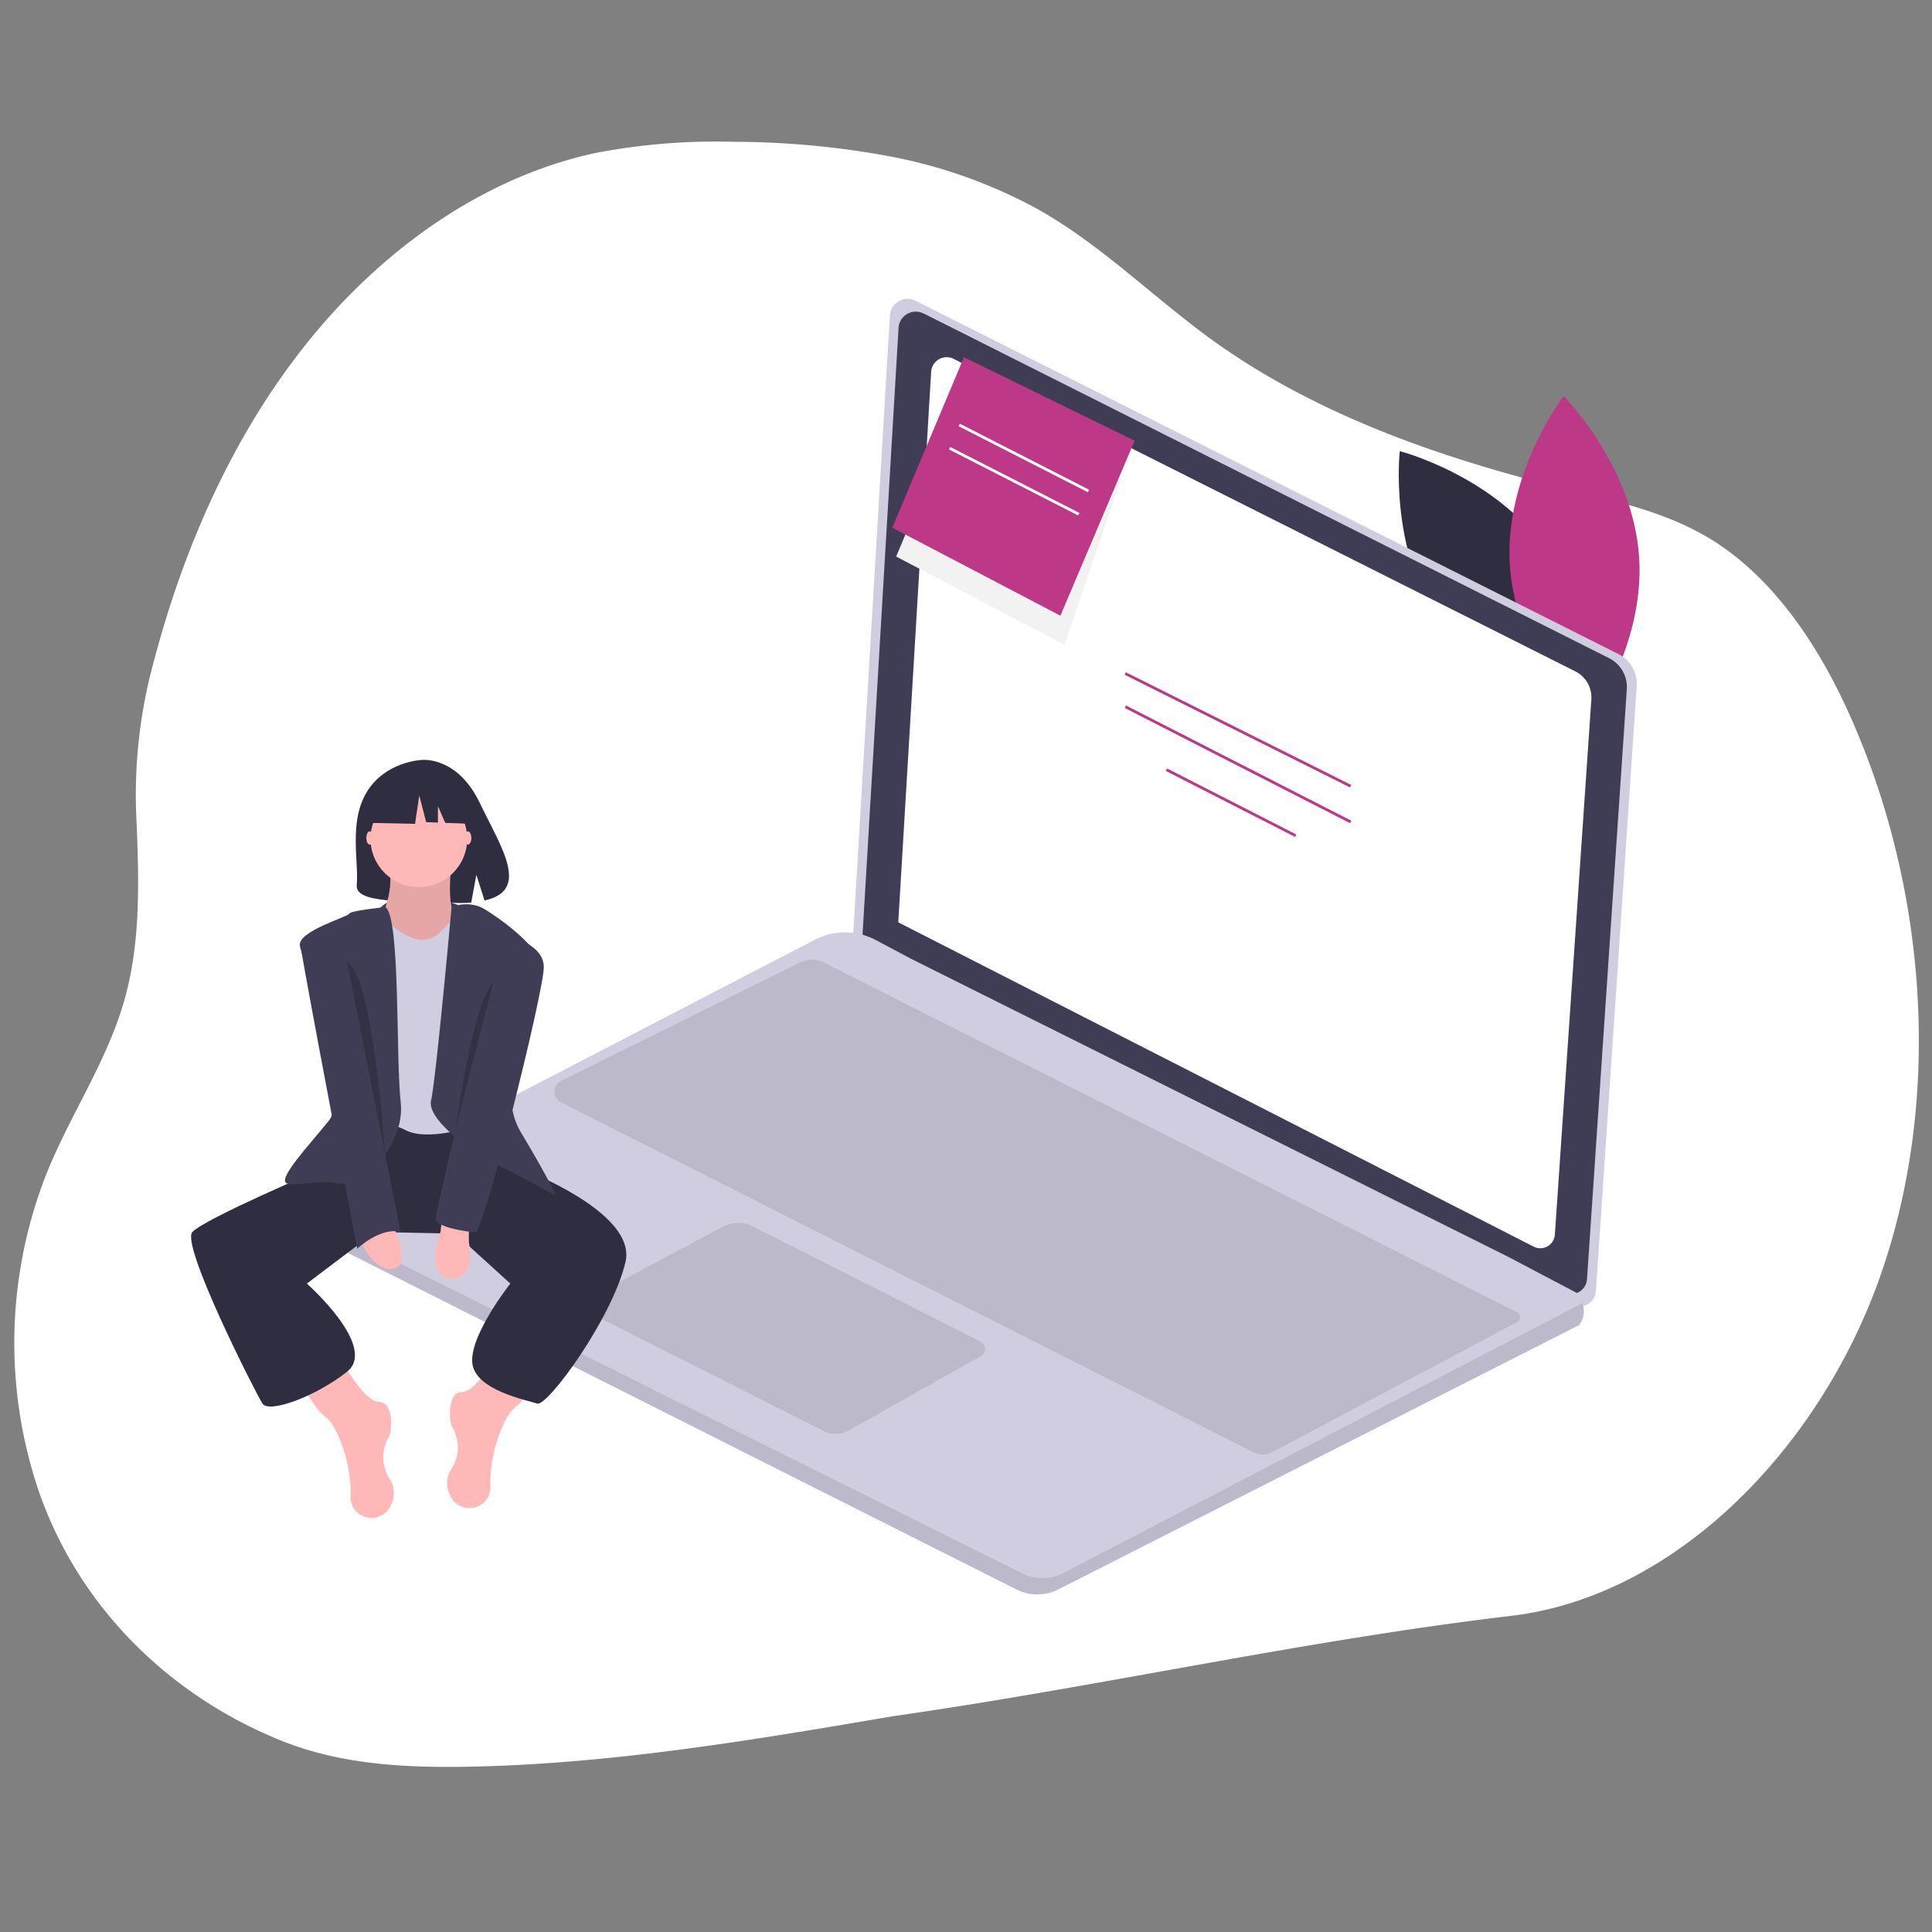
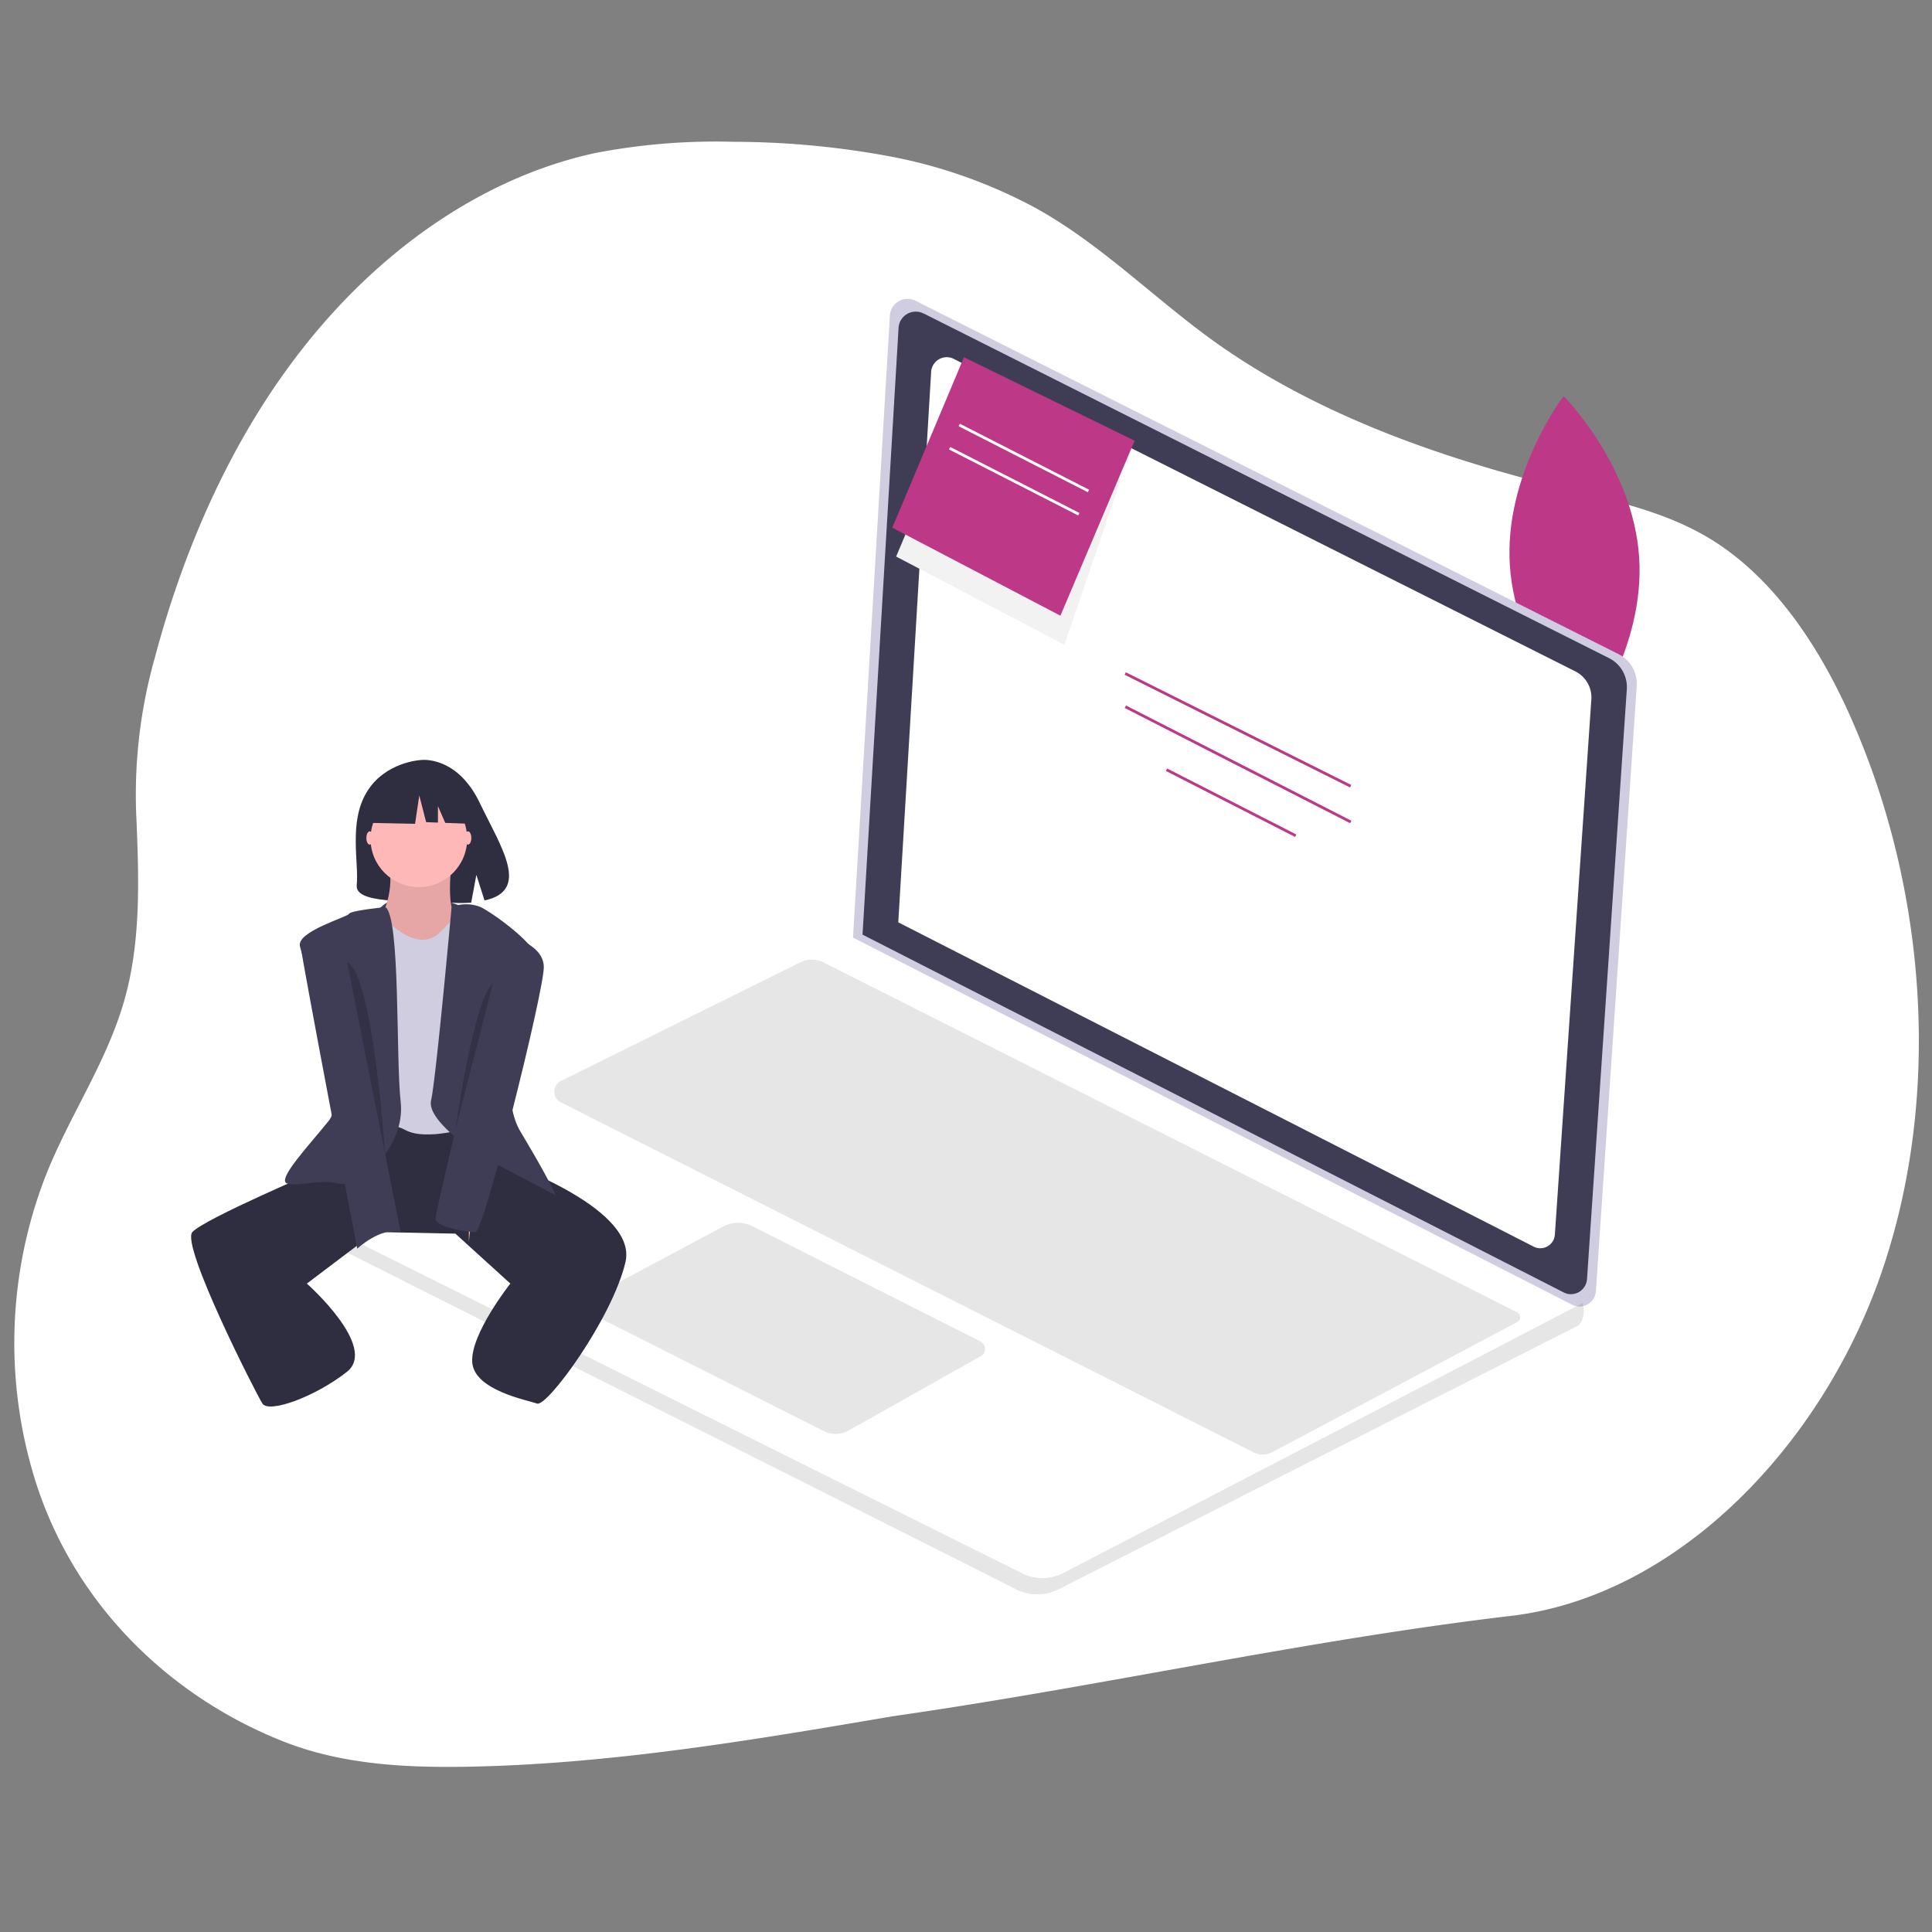
<svg xmlns="http://www.w3.org/2000/svg" id="レイヤー_2" data-name="レイヤー 2" viewBox="0 0 265 265">
  <rect x="0" y="0" width="265" height="265" fill="#808080" stroke="none" />
  <defs>
    <style>.cls-1{fill:#fff;}.cls-2{fill:#2f2e41;}.cls-3{fill:#be3888;}.cls-4{fill:#d0cde1;}.cls-5{fill:#3f3d56;}.cls-6,.cls-8{isolation:isolate;}.cls-6{opacity:0.1;}.cls-7{fill:#ffb8b8;}.cls-8{opacity:0.2;}.cls-9{fill:#f2f2f2;}</style>
  </defs>
  <g id="グループ_9" data-name="グループ 9">
    <path id="パス_185" data-name="パス 185" class="cls-1" d="M121.52,21.35a68.81,68.81,0,0,1,20.58,7.21c9.05,5,16.53,12.69,25,18.67,14.5,10.2,31.87,16,48.36,20,6.59,1.61,13.25,3.1,19.18,6.72,9.06,5.55,15.54,15.61,20,26.27,9.88,23.42,11.68,51.82,2.89,75.86-8.59,23.35-28.22,43.09-50.53,45.59-28.16,3.34-56.3,9.7-84.5,13.73-19.59,3.34-39.25,6.65-59,6.94-8.23.11-16.68-.36-24.52-3.43-14.73-5.78-28-17.7-33.78-34.72a63.28,63.28,0,0,1,1.13-43.08c3.29-8.26,8.41-15.55,10.81-24.21,2.16-7.83,1.92-16.09,1.59-24.19A69.12,69.12,0,0,1,21.2,90.35c3.9-14.71,10.05-28.78,18.74-40.49C50.64,35.38,65.37,24.53,81.6,21a87.18,87.18,0,0,1,19-1.55A118.24,118.24,0,0,1,121.52,21.35Z" />
    <g id="グループ_19" data-name="グループ 19">
-       <path id="パス_157" data-name="パス 157" class="cls-2" d="M212.21,75.62c7.1,10.35,5.53,23.77,5.53,23.77S204.66,96,197.56,85.66,192,61.88,192,61.88,205.11,65.26,212.21,75.62Z" />
      <path id="パス_158" data-name="パス 158" class="cls-3" d="M207.1,77.59c.83,12.53,10.37,22.1,10.37,22.1s8.19-10.74,7.36-23.27-10.36-22.1-10.36-22.1S206.27,65.06,207.1,77.59Z" />
      <path id="パス_159" data-name="パス 159" class="cls-4" d="M125.59,41.26,222,89.72a4.54,4.54,0,0,1,2.5,4.38l-5.6,83a2.25,2.25,0,0,1-2.4,2.1,2.22,2.22,0,0,1-.87-.24L117,128.6l5.06-85.32A2.43,2.43,0,0,1,124.65,41,2.36,2.36,0,0,1,125.59,41.26Z" />
      <path id="パス_160" data-name="パス 160" class="cls-5" d="M126.7,43l94,47.27a4.44,4.44,0,0,1,2.44,4.27l-5.46,80.92a2.22,2.22,0,0,1-2.35,2.05,2.13,2.13,0,0,1-.85-.24l-96.17-49.07,4.94-83.23a2.36,2.36,0,0,1,2.5-2.22,2.25,2.25,0,0,1,.92.25Z" />
      <path id="パス_161" data-name="パス 161" class="cls-1" d="M130.82,49.23l85.24,42.85A4,4,0,0,1,218.27,96l-5,73.35a2,2,0,0,1-2.12,1.86,2.05,2.05,0,0,1-.77-.21l-87.17-44.49L127.72,51A2.14,2.14,0,0,1,130,49a2.19,2.19,0,0,1,.84.23Z" />
-       <path id="パス_162" data-name="パス 162" class="cls-4" d="M42.88,169.42,139.39,218a6.39,6.39,0,0,0,5.79,0l71.4-36.24a3,3,0,0,0,.45-3,6.69,6.69,0,0,0-.53-1.3l-9.73-5.12L125,131.53l-4.89-2.6a9.06,9.06,0,0,0-8.41,0L42.85,164.66a2.68,2.68,0,0,0-1.15,3.6A2.65,2.65,0,0,0,42.88,169.42Z" />
      <path id="パス_163" data-name="パス 163" class="cls-6" d="M42.88,169.42,139.39,218a6.39,6.39,0,0,0,5.79,0l71.4-36.24a3,3,0,0,0,.45-3l-71.18,37a6.2,6.2,0,0,1-5.64.05L41.44,166.6A2.66,2.66,0,0,0,42.88,169.42Z" />
      <path id="パス_164" data-name="パス 164" class="cls-6" d="M134.49,184l-31.26-15.79a4.39,4.39,0,0,0-4,0l-18.13,9.69a1.3,1.3,0,0,0-.54,1.75,1.29,1.29,0,0,0,.57.56L113,196.3a3.6,3.6,0,0,0,3.39-.08L134.55,186a1.12,1.12,0,0,0,.42-1.52,1.16,1.16,0,0,0-.48-.45Z" />
      <path id="パス_165" data-name="パス 165" class="cls-6" d="M208.1,181.34l-33.64,17.87a2.69,2.69,0,0,1-2.51,0l-95-48A1.63,1.63,0,0,1,76.2,149a1.57,1.57,0,0,1,.72-.72L109.77,132a3.56,3.56,0,0,1,3.18,0L208.09,180a.78.78,0,0,1,.34,1,.75.75,0,0,1-.33.33Z" />
      <rect id="長方形_29" data-name="長方形 29" class="cls-3" x="169.63" y="82.84" width="0.38" height="34.57" transform="translate(4.31 207.24) rotate(-63.44)" />
      <rect id="長方形_30" data-name="長方形 30" class="cls-3" x="169.62" y="87.47" width="0.38" height="34.73" transform="translate(-0.83 208.31) rotate(-62.92)" />
      <rect id="長方形_31" data-name="長方形 31" class="cls-3" x="168.69" y="100.17" width="0.38" height="19.9" transform="translate(-6.03 210.4) rotate(-62.94)" />
      <path id="パス_166" data-name="パス 166" class="cls-5" d="M63.28,124.31s-7.54-3.28-11.09.18S61.68,126.82,63.28,124.31Z" />
      <path id="パス_167" data-name="パス 167" class="cls-2" d="M50.26,108.72c2.53-4.28,7.55-4.48,7.55-4.48s4.88-.62,8,5.9c2.92,6.08,7,12,.65,13.37L65.34,120l-.71,3.81c-.9.06-1.8.08-2.7,0-6.75-.22-13.18.06-13-2.36C49.24,118.24,47.82,112.84,50.26,108.72Z" />
-       <path id="パス_168" data-name="パス 168" class="cls-7" d="M46.71,186.35s3.2,5.94,5.26,5.94,1.83,3.88,1.37,4.8a5.43,5.43,0,0,0,.23,5.94,3.64,3.64,0,0,1,.1,3.31,2.89,2.89,0,0,1-5.59-1.14.37.37,0,0,1,0-.11c.22-3.66-1.6-9.37-3.43-10.74s-3.43-5-3.43-5Z" />
-       <path id="パス_169" data-name="パス 169" class="cls-7" d="M68.65,185s-3.2,5.94-5.26,5.94-1.82,3.88-1.37,4.8a5.39,5.39,0,0,1-.23,5.94,3.64,3.64,0,0,0-.1,3.31,2.89,2.89,0,0,0,5.59-1.14v-.11c-.23-3.66,1.59-9.37,3.43-10.74s3.42-5,3.42-5Z" />
      <path id="パス_170" data-name="パス 170" class="cls-2" d="M66.14,155.73l1.37,3s20.11,6.62,18.28,14.39S75.05,193,73.68,192.52s-8.69-1.83-8.91-5.71S70,176.06,70,176.06l-7.54-6.85-11-.23-9.37,7.08s9.83,8.69,5.49,12.11S36.89,193.89,36,192.52,24.78,170.81,26.38,169,44.2,160.3,44.2,160.3l4.35-6.17,16.91-.92Z" />
      <path id="パス_171" data-name="パス 171" class="cls-7" d="M62,118s-1.14,7.54,1.15,8.46-4.57,4.8-4.57,4.8H54.71L52.2,126s2.28-4.11.91-8S62,118,62,118Z" />
      <path id="パス_172" data-name="パス 172" class="cls-6" d="M62,118s-1.14,7.54,1.15,8.46-4.57,4.8-4.57,4.8H54.71L52.2,126s2.28-4.11.91-8S62,118,62,118Z" />
      <path id="パス_173" data-name="パス 173" class="cls-4" d="M63.62,124.42s-2.51,2.74-3,3.2-2.51,3-6.85-.68-4.8.68-4.8.68V155s3.66-1.6,6.63,0,9.14-.46,9.14-.46l1.14-28.33Z" />
      <path id="パス_174" data-name="パス 174" class="cls-5" d="M61.94,124.42a5.34,5.34,0,0,1,4,0c1.83.92,8.22,5.49,7.77,7.54s-6.4,16.45-2.29,23.31,4.8,8.68,4.8,8.68l-10-5.25s-7.77-4.8-7.09-7.77S61.94,124.42,61.94,124.42Z" />
      <path id="パス_175" data-name="パス 175" class="cls-5" d="M52.88,124.42s-4.79.46-5,.92-7.2,2.4-6.74,4.45,6.74,20.45,4,23.88-7.32,8.23-5.72,8.68,4.35-.68,7.09,0,9.14-5,8.45-11.19S54.94,126,52.88,124.42Z" />
-       <path id="パス_176" data-name="パス 176" class="cls-7" d="M64.31,168.07v2.28s1.14,5.25-2.51,5-1.37-6.4-1.37-6.4l.22-2.06Z" />
-       <path id="パス_177" data-name="パス 177" class="cls-7" d="M54,168.3s2.51,5.25,0,5.71-4.35-3-4.35-3.89S54,168.3,54,168.3Z" />
+       <path id="パス_176" data-name="パス 176" class="cls-7" d="M64.31,168.07v2.28l.22-2.06Z" />
      <ellipse id="楕円形_27" data-name="楕円形 27" class="cls-7" cx="50.71" cy="114.94" rx="0.46" ry="0.91" />
      <ellipse id="楕円形_28" data-name="楕円形 28" class="cls-7" cx="64.19" cy="114.94" rx="0.46" ry="0.91" />
      <path id="パス_178" data-name="パス 178" class="cls-5" d="M46.71,127.39s-5.71,0-5.48,2.29S49,171.27,49,171.27s3.2-3,5.94-2.29Z" />
      <path id="パス_179" data-name="パス 179" class="cls-5" d="M68.88,128.08s5.71,1.14,5.71,4.57S66.36,169,65.22,169s-5.48-.68-5.48-1.83S68.88,128.08,68.88,128.08Z" />
      <path id="パス_180" data-name="パス 180" class="cls-8" d="M67.62,134.82l-5.14,20.11S64.88,137.33,67.62,134.82Z" />
      <path id="パス_181" data-name="パス 181" class="cls-8" d="M47.62,132l5.2,26.29S51.16,133.51,47.62,132Z" />
      <circle id="楕円形_29" data-name="楕円形 29" class="cls-7" cx="57.45" cy="115.05" r="6.63" />
      <path id="パス_182" data-name="パス 182" class="cls-2" d="M51.38,108.31l4.95-2.59,6.84,1.06L64.59,113l-3.52-.13-1-2.3v2.26l-1.62-.06-.94-3.66L56.93,113l-5.78-.12Z" />
      <path id="パス_183" data-name="パス 183" class="cls-9" d="M125.65,69.84l-2.73,6.5L146,88.44l7.76-22.73" />
      <path id="パス_184" data-name="パス 184" class="cls-3" d="M145.45,84.45l10.18-24L132.22,49l-9.83,23.38Z" />
      <rect id="長方形_32" data-name="長方形 32" class="cls-1" x="140.26" y="52.88" width="0.38" height="19.9" transform="translate(20.59 159.31) rotate(-62.94)" />
      <rect id="長方形_33" data-name="長方形 33" class="cls-1" x="138.93" y="56.07" width="0.38" height="19.9" transform="translate(17.03 159.86) rotate(-62.94)" />
    </g>
  </g>
</svg>